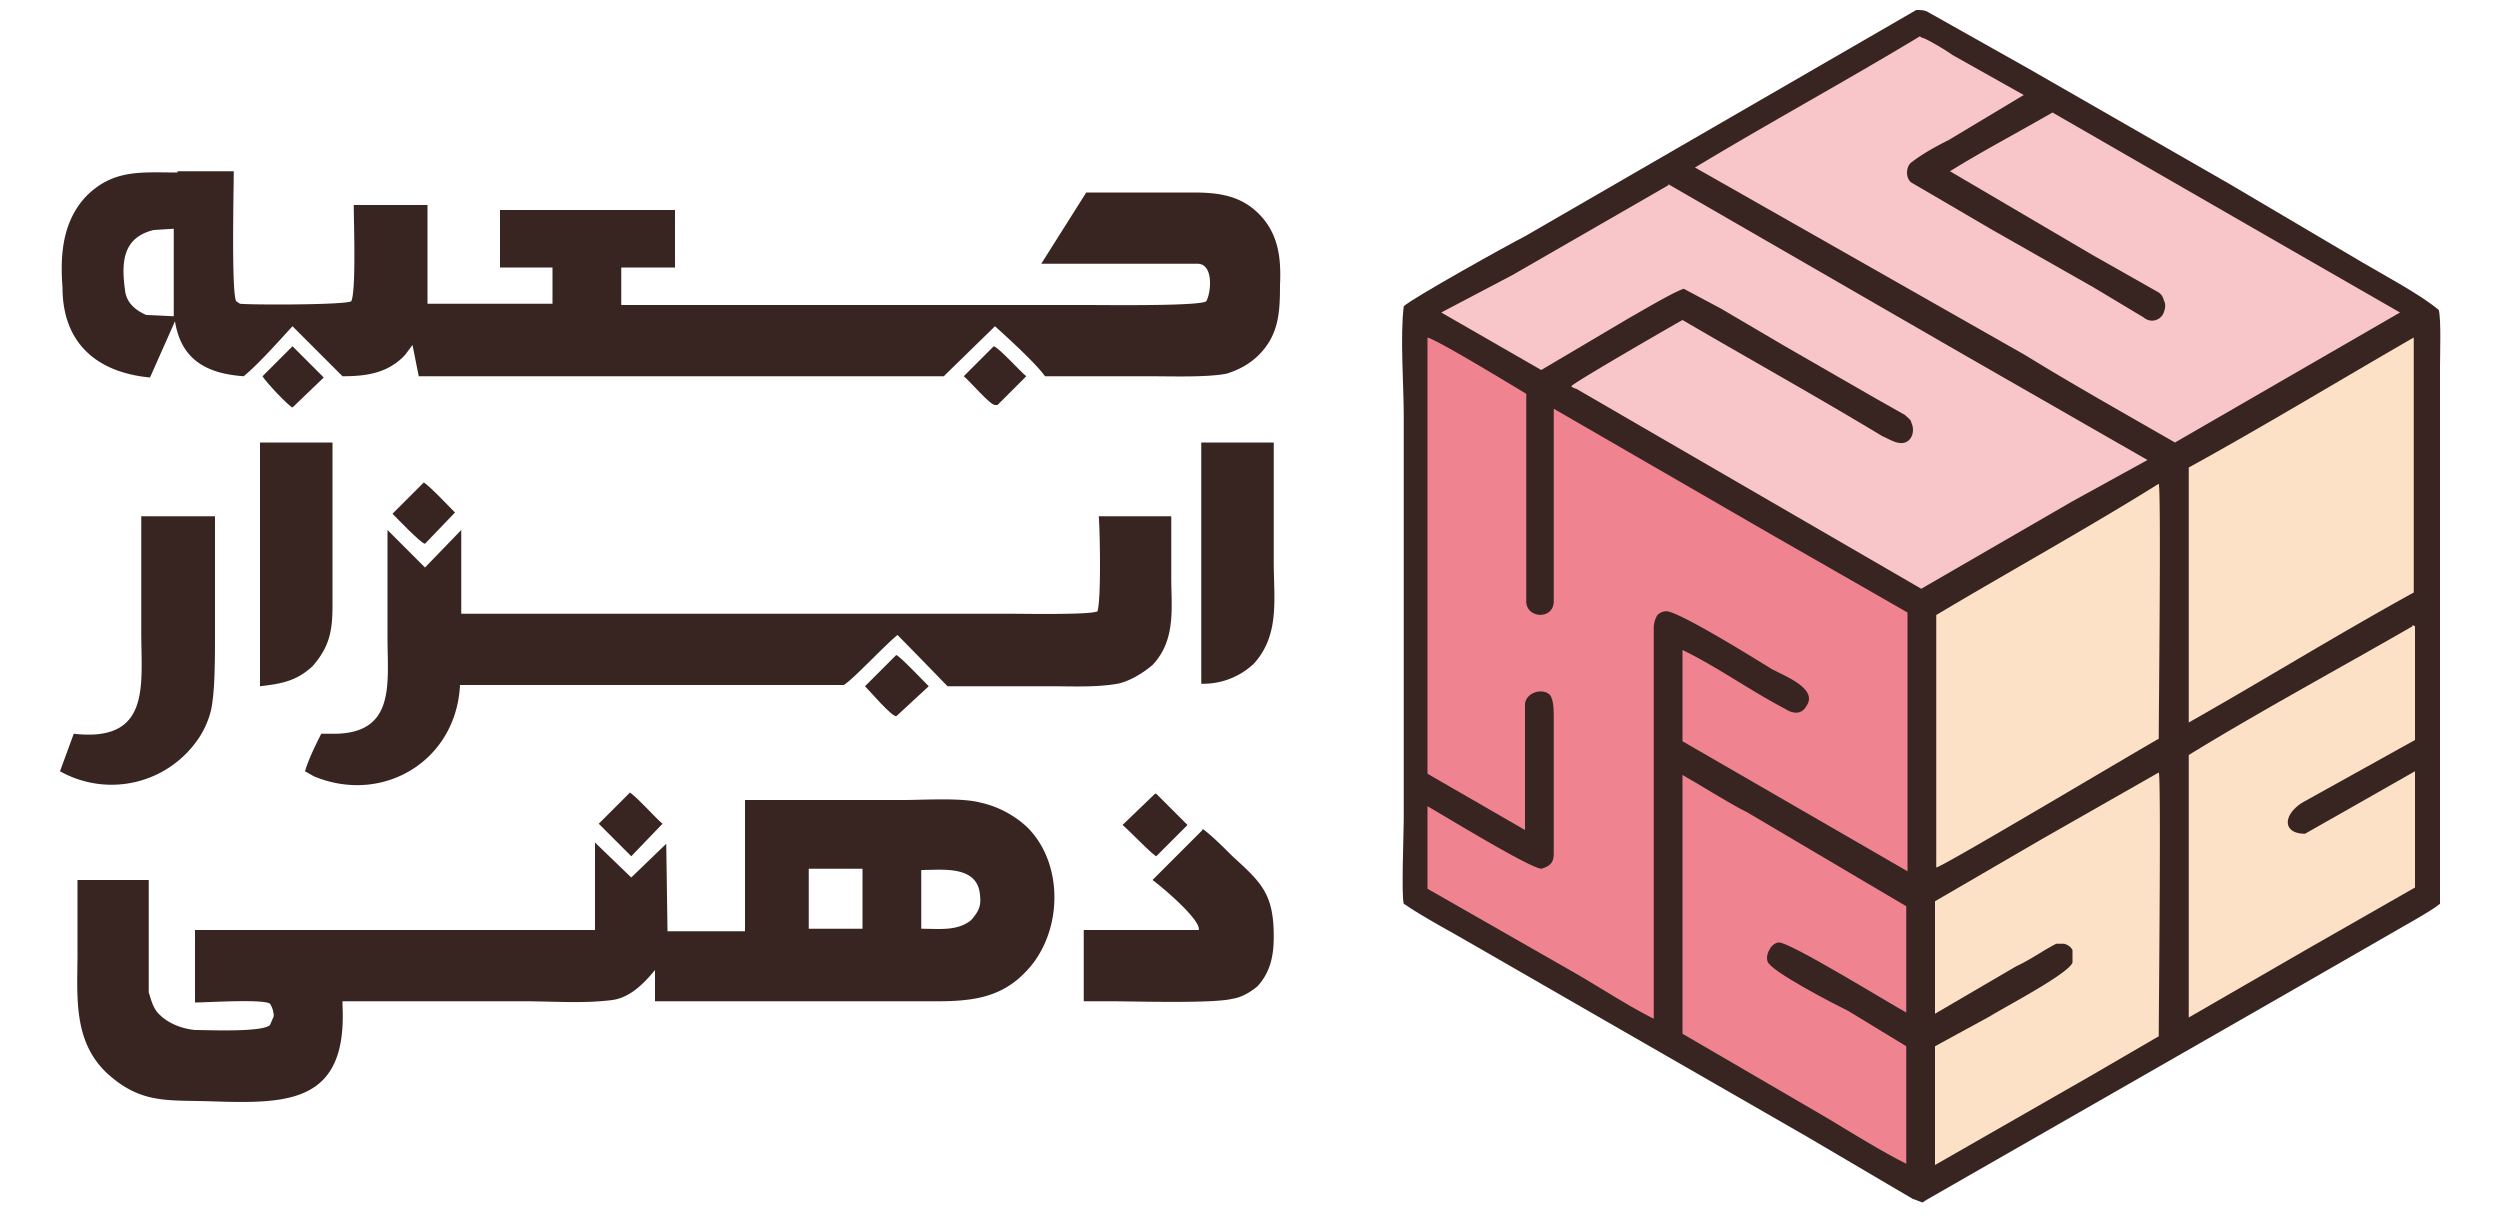
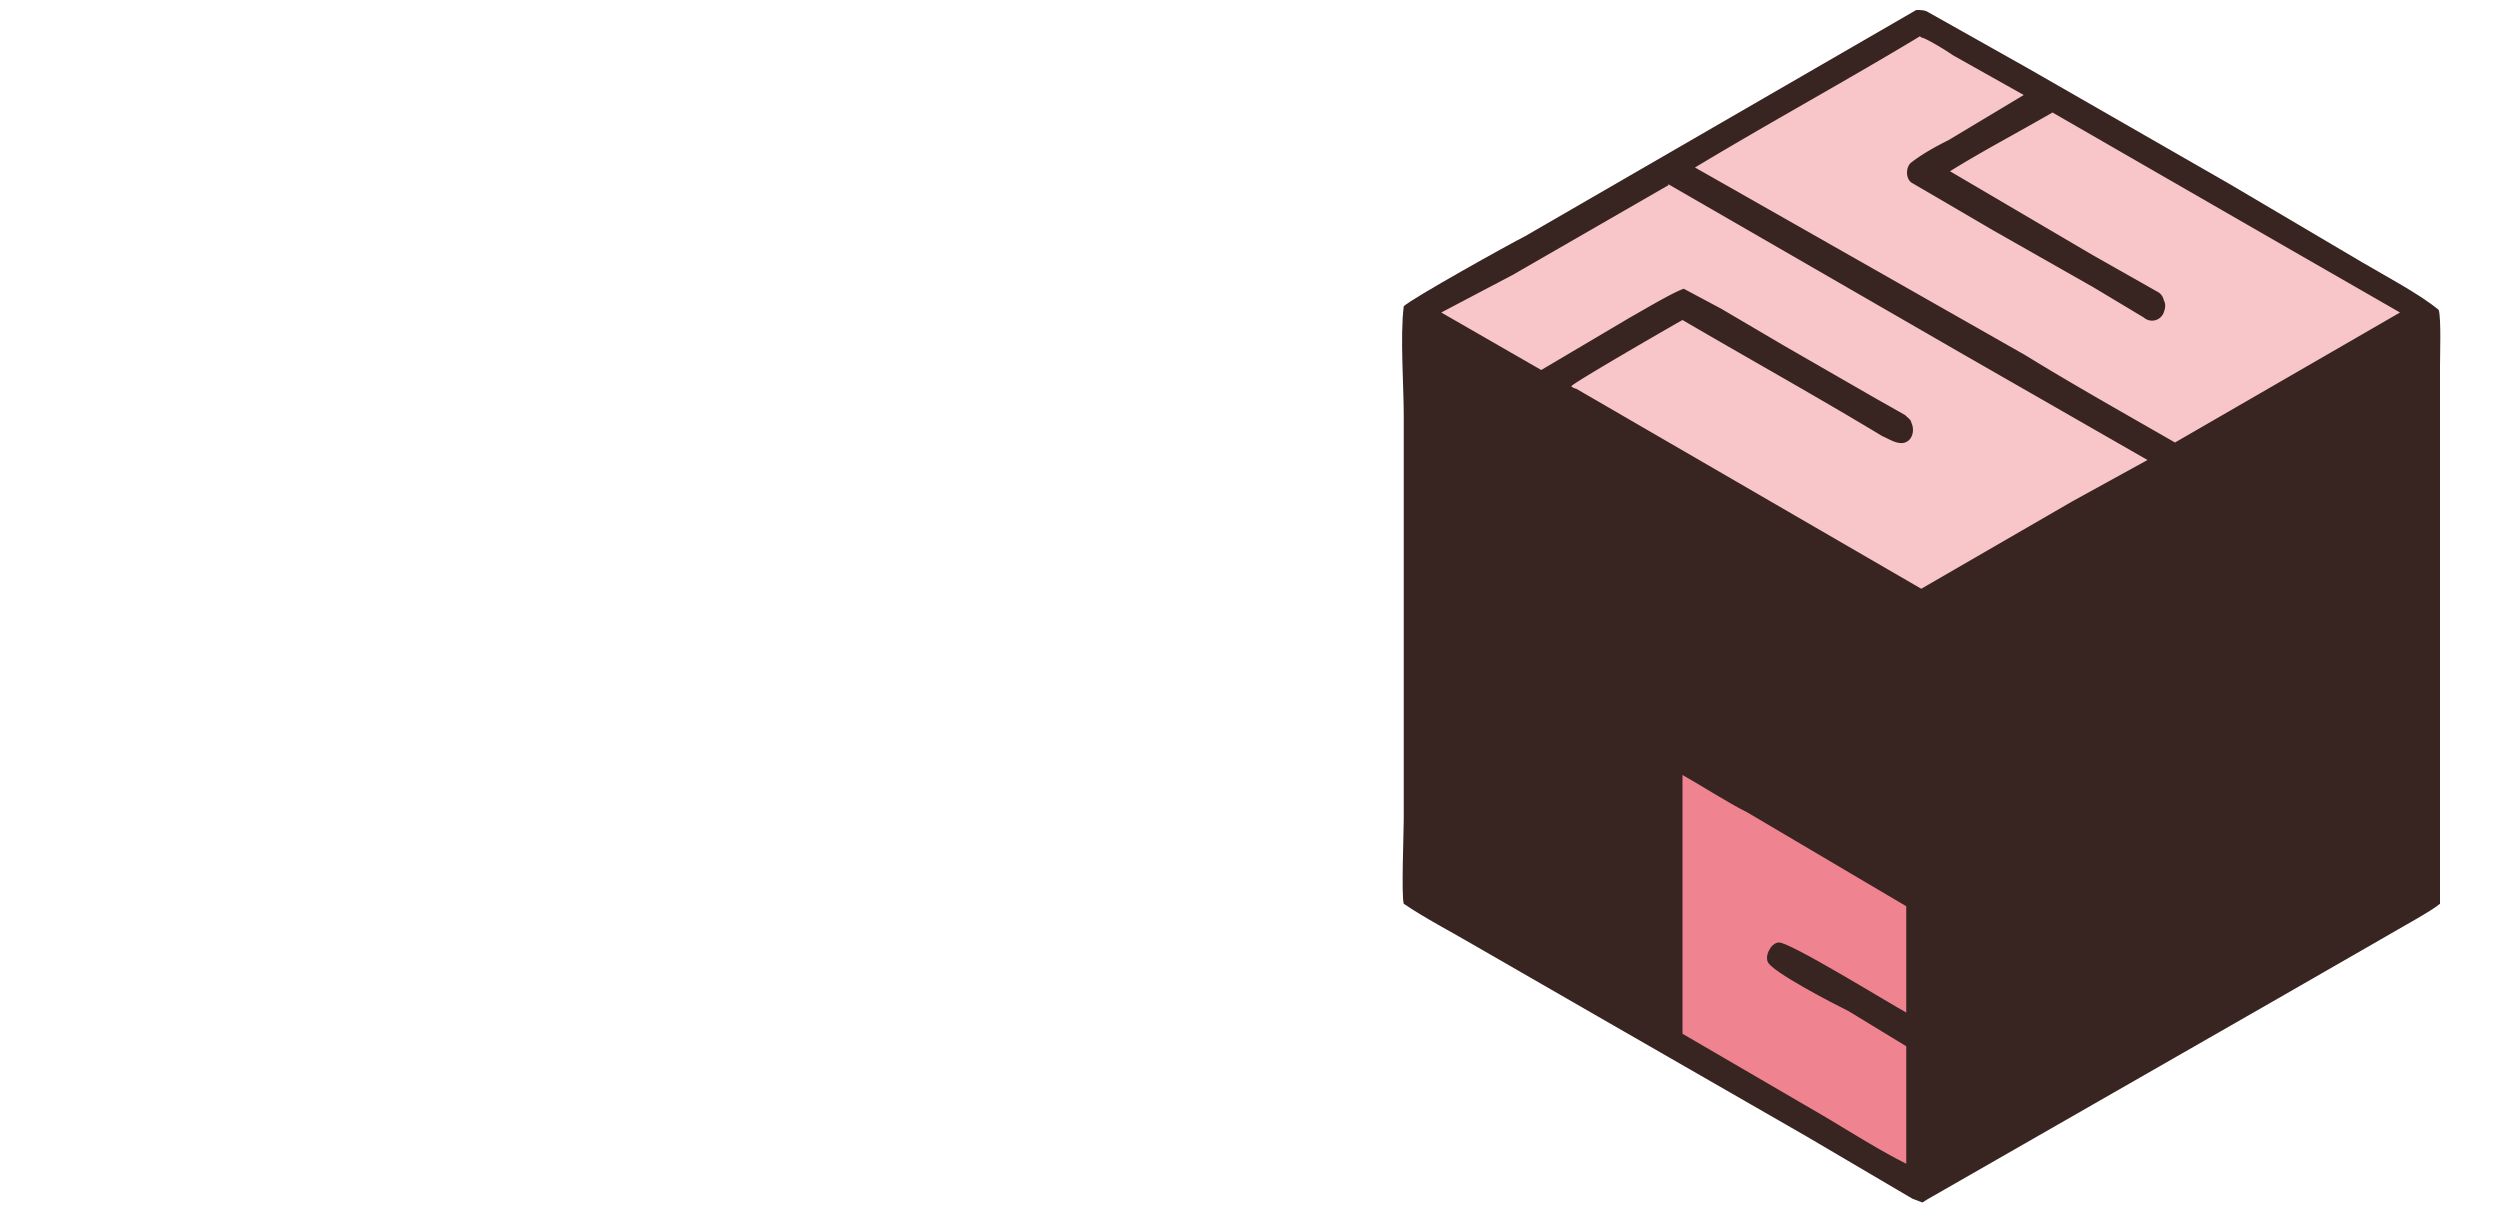
<svg xmlns="http://www.w3.org/2000/svg" width="200" height="98">
  <path fill="#382521" d="M153.3.8c.4 0 .7 0 1 .2l8 4.5 16.2 9.3L189 21c1.7 1 4.7 2.6 6.1 3.8.2.7.1 3.6.1 4.5v43c-.7.6-3.3 2-4.3 2.6l-8.7 5L154.1 96l-.3.2-.8-.3-8.5-5-16.7-9.6-9.9-5.7c-1.7-1-4-2.2-5.6-3.3-.2-.6 0-5.8 0-6.8V33.3c0-2.5-.3-6.4 0-8.8.6-.6 8.5-5 9.7-5.6L153.3.8Z" />
-   <path fill="#EF8490" d="M114.2 27c1 .3 6.7 3.8 7.9 4.5v16.6c0 1.4 2.2 1.5 2.2 0V32.7l17.3 10 11 6.3v20.7l-18-10.4V52c2.7 1.3 5.5 3.3 8.2 4.7.6.4 1.3.5 1.7-.2 1-1.4-1.7-2.4-2.8-3-1.3-.8-7.4-4.6-8.4-4.6a1 1 0 0 0-.7.3c-.2.3-.3.7-.3 1V81.5c-2-1-4.3-2.5-6.2-3.6l-11.9-6.8v-6.6c1.4.8 8.1 4.9 9.1 5 .7-.2 1-.5 1-1.2V57.5c0-.6 0-1.5-.3-1.9-.6-.6-1.9-.2-2 .7v10.1l-7.8-4.5V27.1Z" />
  <path fill="#F8C5C8" d="M153.7 3c.3 0 2.1 1.1 2.5 1.4l5.7 3.2-6 3.6c-1 .5-2.1 1.1-3 1.8-.4.3-.5 1.2 0 1.6l2.4 1.4 4.1 2.4 8.1 4.6 4 2.4a1 1 0 0 0 1.6-.4c.1-.3.2-.6 0-1a1 1 0 0 0-.4-.6l-5.3-3-11.4-6.7c2.4-1.5 5.6-3.2 8.2-4.7l18.4 10.6L192 25l-18 10.4c-4-2.3-8.1-4.6-12-7l-26.4-15c5.8-3.5 12.2-7 18-10.5ZM133.4 14.7l23.4 13.5 15 8.6-6 3.3-12.1 7-27.6-16a.8.8 0 0 1-.4-.2c.2-.3 8-4.8 8.9-5.3 5.3 3.1 10.7 6.1 16 9.3.5.2 1.2.7 1.8.5.6-.2.8-1 .5-1.6 0-.2-.3-.4-.5-.6l-2.3-1.3-7.3-4.2-5.1-3-3-1.6c-.9.3-3.4 1.8-4.3 2.3l-7.1 4.2-8-4.6L121 22l12.5-7.2Z" />
-   <path fill="#FCE1C7" d="M193.1 27v20.4c-6 3.3-12 7-18 10.4V37.4c6-3.3 12.1-7 18-10.4ZM172.7 38.7c.2.6 0 18.2 0 20.4-1.8 1-17.2 10.2-17.8 10.3V49.2c5.7-3.4 12.2-7 17.8-10.5ZM193 50l.2.1v9.1l-9 5c-1.6 1-1.6 2.5.2 2.5l3-1.7 5.8-3.3V71l-8.4 4.8-9.7 5.6V60.4c5.7-3.5 12-6.9 17.9-10.3ZM172.7 61.8c.2.2 0 19.2 0 21.1l-5.5 3.2-12.4 7.1v-9.5l4.4-2.4c1.1-.7 6.3-3.4 6.6-4.3v-1a1 1 0 0 0-.7-.5h-.6c-1 .5-2.1 1.3-3.2 1.8l-6.5 3.8v-9l8.6-5 9.3-5.3Z" />
  <path fill="#EF8490" d="M134.6 62c1.6.9 3.6 2.2 5.2 3l12.7 7.5V81c-1.3-.7-9.4-5.7-10.2-5.6-.3 0-.6.3-.7.5-.2.3-.3.7-.2 1 .2.8 5.5 3.5 6.5 4l4.6 2.8v9.4c-2-1-4.4-2.5-6.4-3.7l-11.5-6.7V62.1Z" />
-   <path fill="#382521" d="M14.2 13.7h4.5c0 1.4-.2 9.8.2 10.4l.3.2c1 .1 8.4.1 8.9-.2.4-.8.2-6.4.2-7.7h5.9v7.9h10v-2.9H40v-4.6H54v4.6h-4.3v3H87c1.5 0 9 .1 9.5-.3.4-.7.6-3-.7-3H83.3l3.6-5.7h8.5c2 0 3.8.2 5.3 1.7 1.6 1.6 1.8 3.6 1.7 5.7 0 2.2-.1 4-1.7 5.6-.7.7-1.6 1.2-2.6 1.5-1.6.3-4.4.2-6.2.2h-8.3c-.7-1-3-3.1-4-4l-4.1 4h-42l-.5-2.5-.6.8c-1.4 1.5-3.2 1.7-5 1.7l-4-4c-1.2 1.3-2.6 2.9-3.9 4-2.8-.2-5-1.2-5.5-4.4l-2 4.5c-4.2-.4-7-2.7-7-7.2-.2-2.6 0-5.2 1.8-7.2 2.2-2.3 4.5-2 7.4-2Zm-2.4 11.5 2.1.1v-7l-1.6.1C9.8 19 9.7 21 10 23.2c.1 1 .8 1.6 1.7 2ZM59.6 64h12.6c1.7 0 4.7-.2 6.2.2a8 8 0 0 1 3.8 2c3 3 2.8 8.6-.2 11.6-2.4 2.5-5.4 2.3-8.6 2.3h-21v-2.5c-.9 1.1-2 2.2-3.4 2.4-2.3.3-4.8.1-7.2.1H27.4v.3c.4 8-4.5 7.9-10.7 7.7-3.4-.1-5.5.2-8.2-2.3-2.7-2.6-2.3-6.2-2.3-9.6v-5.8h5.7v9c.2.6.3 1.1.7 1.6.8.9 2 1.3 3 1.4 1 0 5.4.2 6-.4l.3-.7c0-.3-.1-.7-.3-1-.5-.4-5.1-.1-6-.1v-5.8h32v-7l2.9 2.8 2.8-2.7.1 7h6.2V63.8ZM69 74.3v-4.8h-4.3v4.8H69Zm4.7 0c1.5 0 2.9.2 4-.7.6-.7.8-1.1.7-2-.2-2.4-3-2-4.7-2v4.7ZM87.9 41.3h5.8v4.9c0 2.4.4 5-1.5 7-.7.6-1.8 1.3-2.8 1.5-1.7.3-3.7.2-5.3.2h-8.3a538 538 0 0 0-4-4.1c-1 .8-3.6 3.6-4.3 4H36.8c-.3 6.1-6.2 9.6-11.7 7.3l-.7-.4c.3-1 .8-2 1.3-3h.8c5.2.1 4.5-4 4.5-7.7v-8.6l3 3 2.9-3v6.7H81c.9 0 6.3.1 6.8-.2.3-1 .2-6.4.1-7.6ZM11.3 41.3h5.9v9.4c0 1.6 0 4-.2 5.4-.1 1-.5 2-1 2.8a8.4 8.4 0 0 1-11.2 2.8l1.1-3c6.2.7 5.4-3.9 5.4-8.1v-9.3ZM96.2 66.3c.7.5 1.8 1.6 2.4 2.2 2.3 2.1 3.3 3 3.3 6.4 0 1.4-.2 2.8-1.3 4-.6.5-1.3.9-2 1-1.5.4-8 .2-9.8.2h-2.1v-5.7h9.2c.2-.8-3-3.5-3.7-4l4-4ZM20.8 35.4h5.8v13c0 2-.2 3.3-1.6 4.9-1.3 1.2-2.5 1.4-4.2 1.6V35.4ZM96.1 35.4h5.8V45c0 2.9.5 5.8-1.6 8.1a5.9 5.9 0 0 1-4.2 1.6V35.4ZM92.5 63.5 95 66l-2.5 2.5c-.4-.2-2.3-2.2-2.7-2.5l2.6-2.5Z" />
-   <path fill="#382521" d="M50.4 63.4c.9.7 1.8 1.8 2.6 2.5l-2.5 2.6-2.6-2.6 2.5-2.5ZM71.7 52.4c.3.1 2.2 2.1 2.6 2.5l-2.6 2.4c-.4 0-2.1-2-2.5-2.4l2.5-2.5ZM33.9 38.6c.4.2 2.1 2 2.5 2.4L34 43.5c-.3 0-2.3-2.1-2.6-2.4l2.5-2.5ZM79.5 27.7c.4.1 2.1 2 2.6 2.4l-2.3 2.3h-.2c-.4 0-2-1.9-2.5-2.3l2.4-2.4ZM23.4 27.7l2.5 2.5-2.5 2.4c-.3-.1-2.1-2-2.4-2.5l2.4-2.4Z" />
</svg>